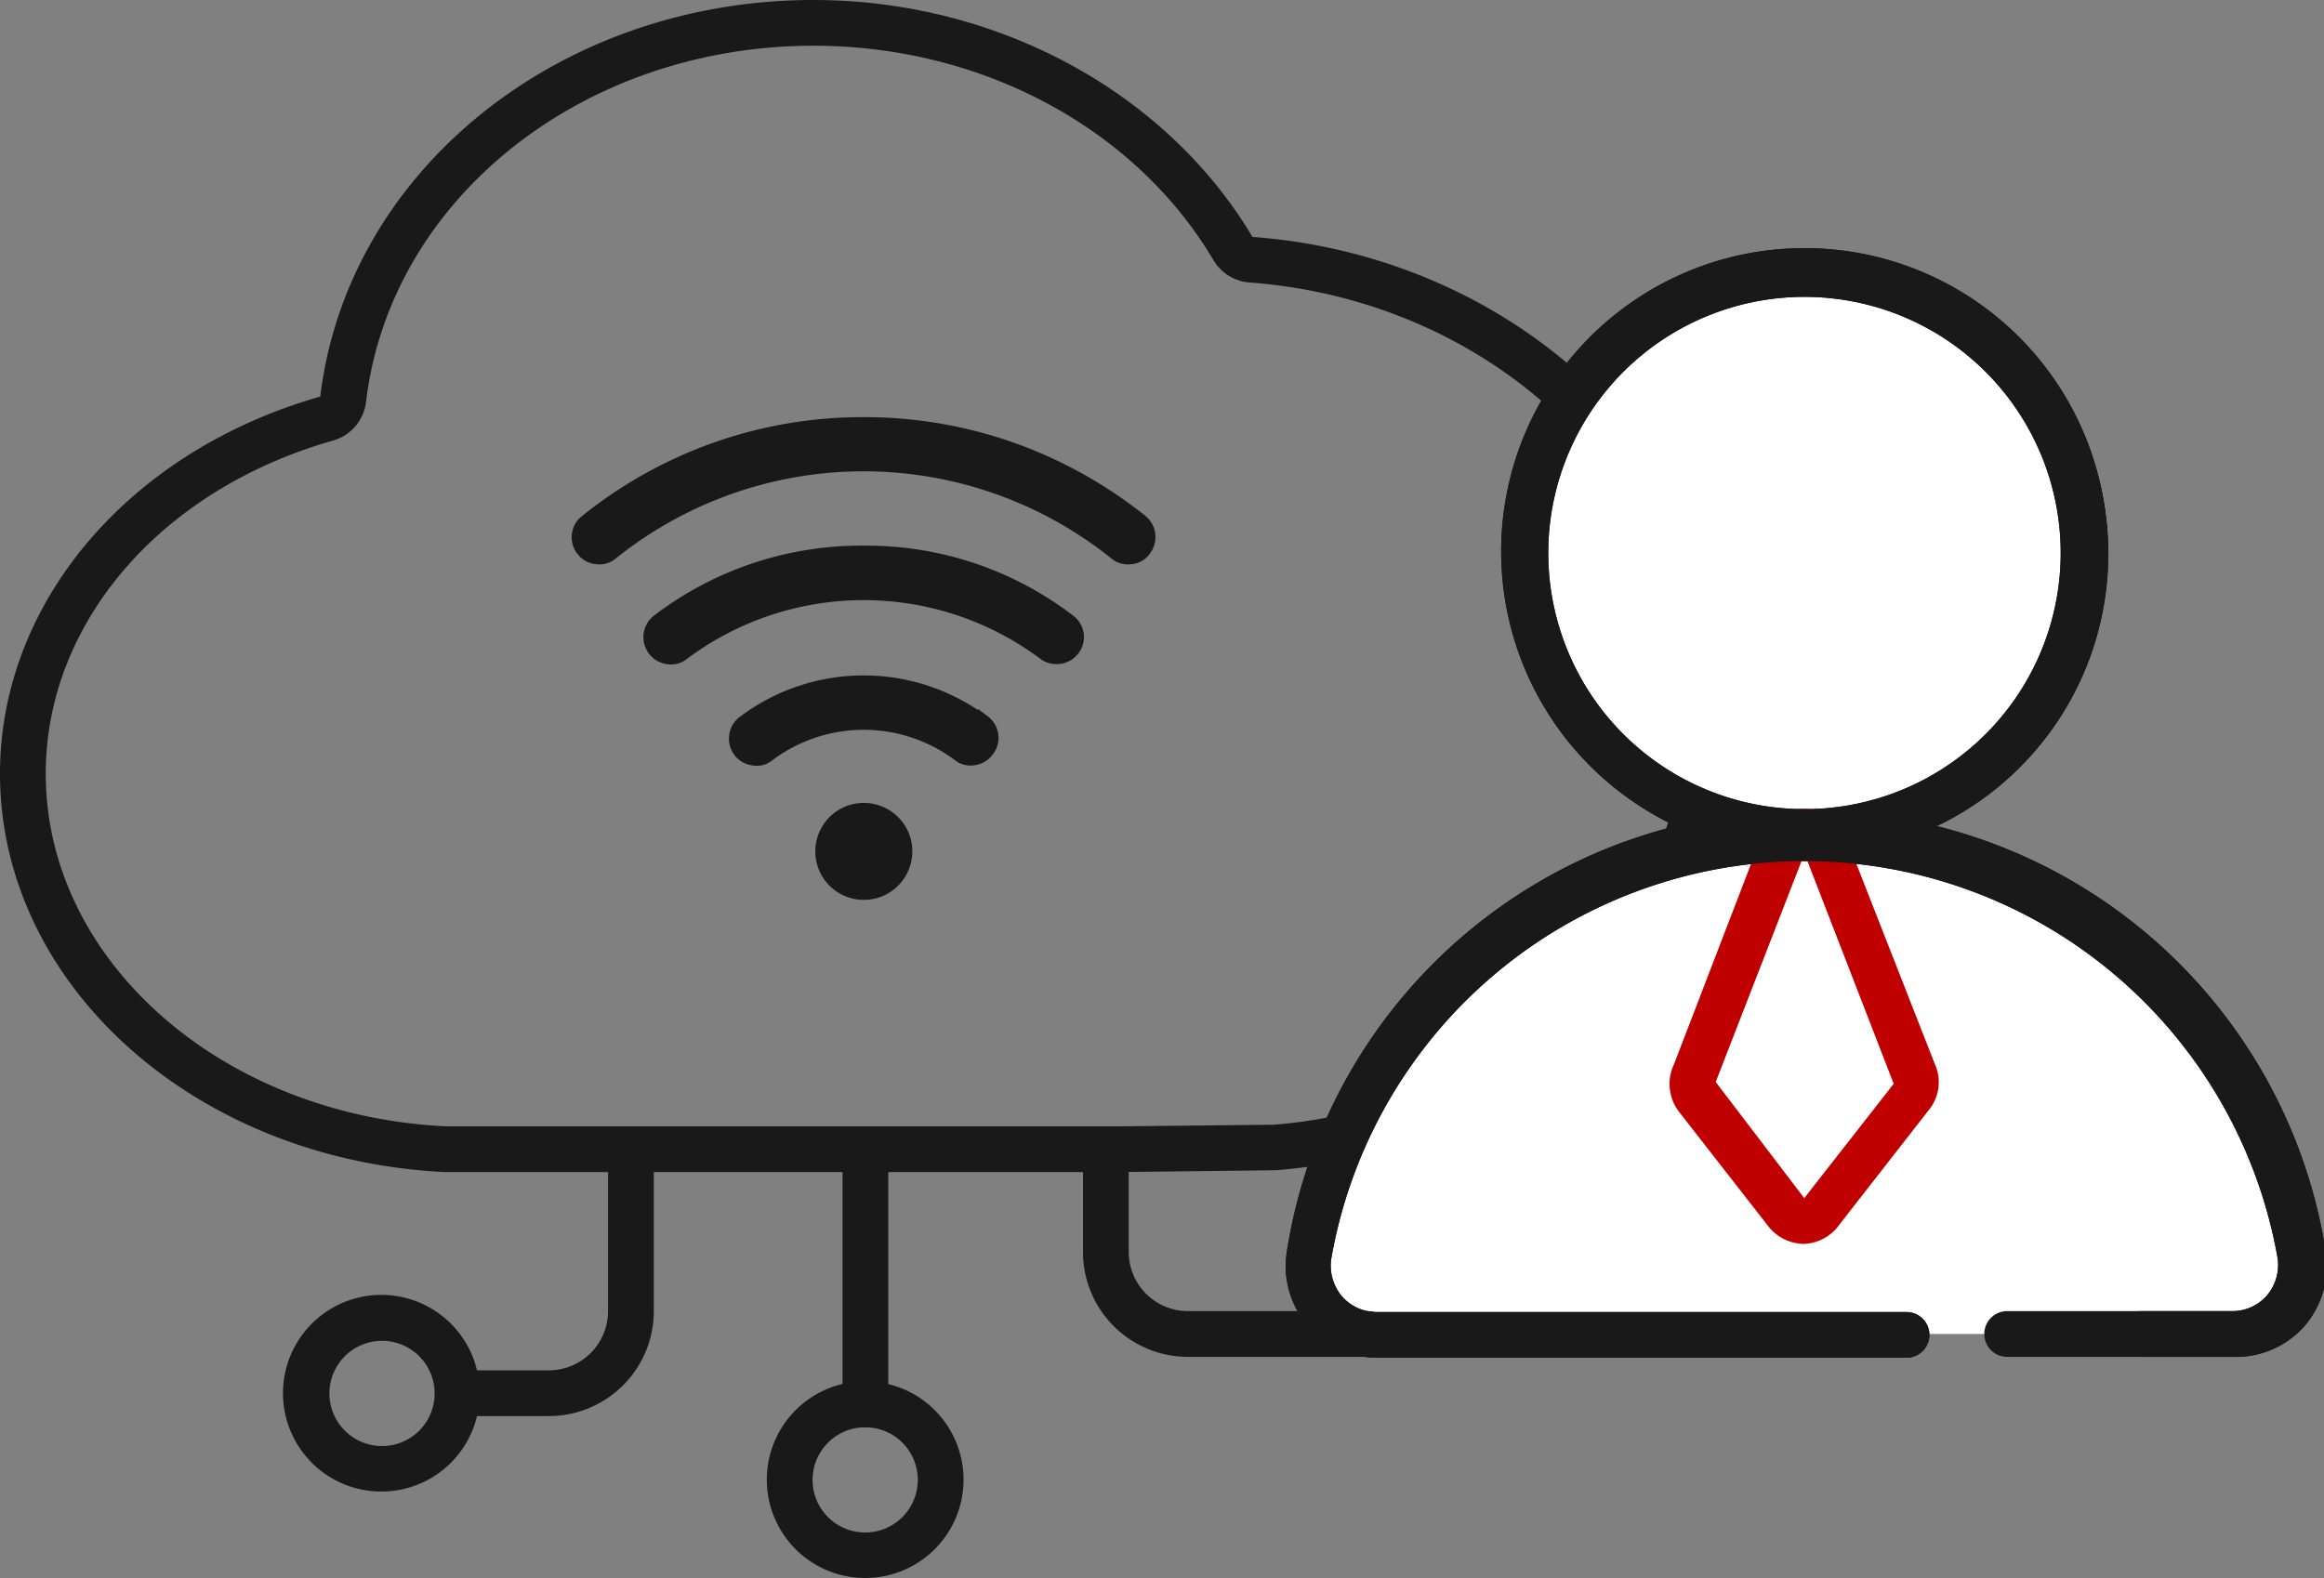
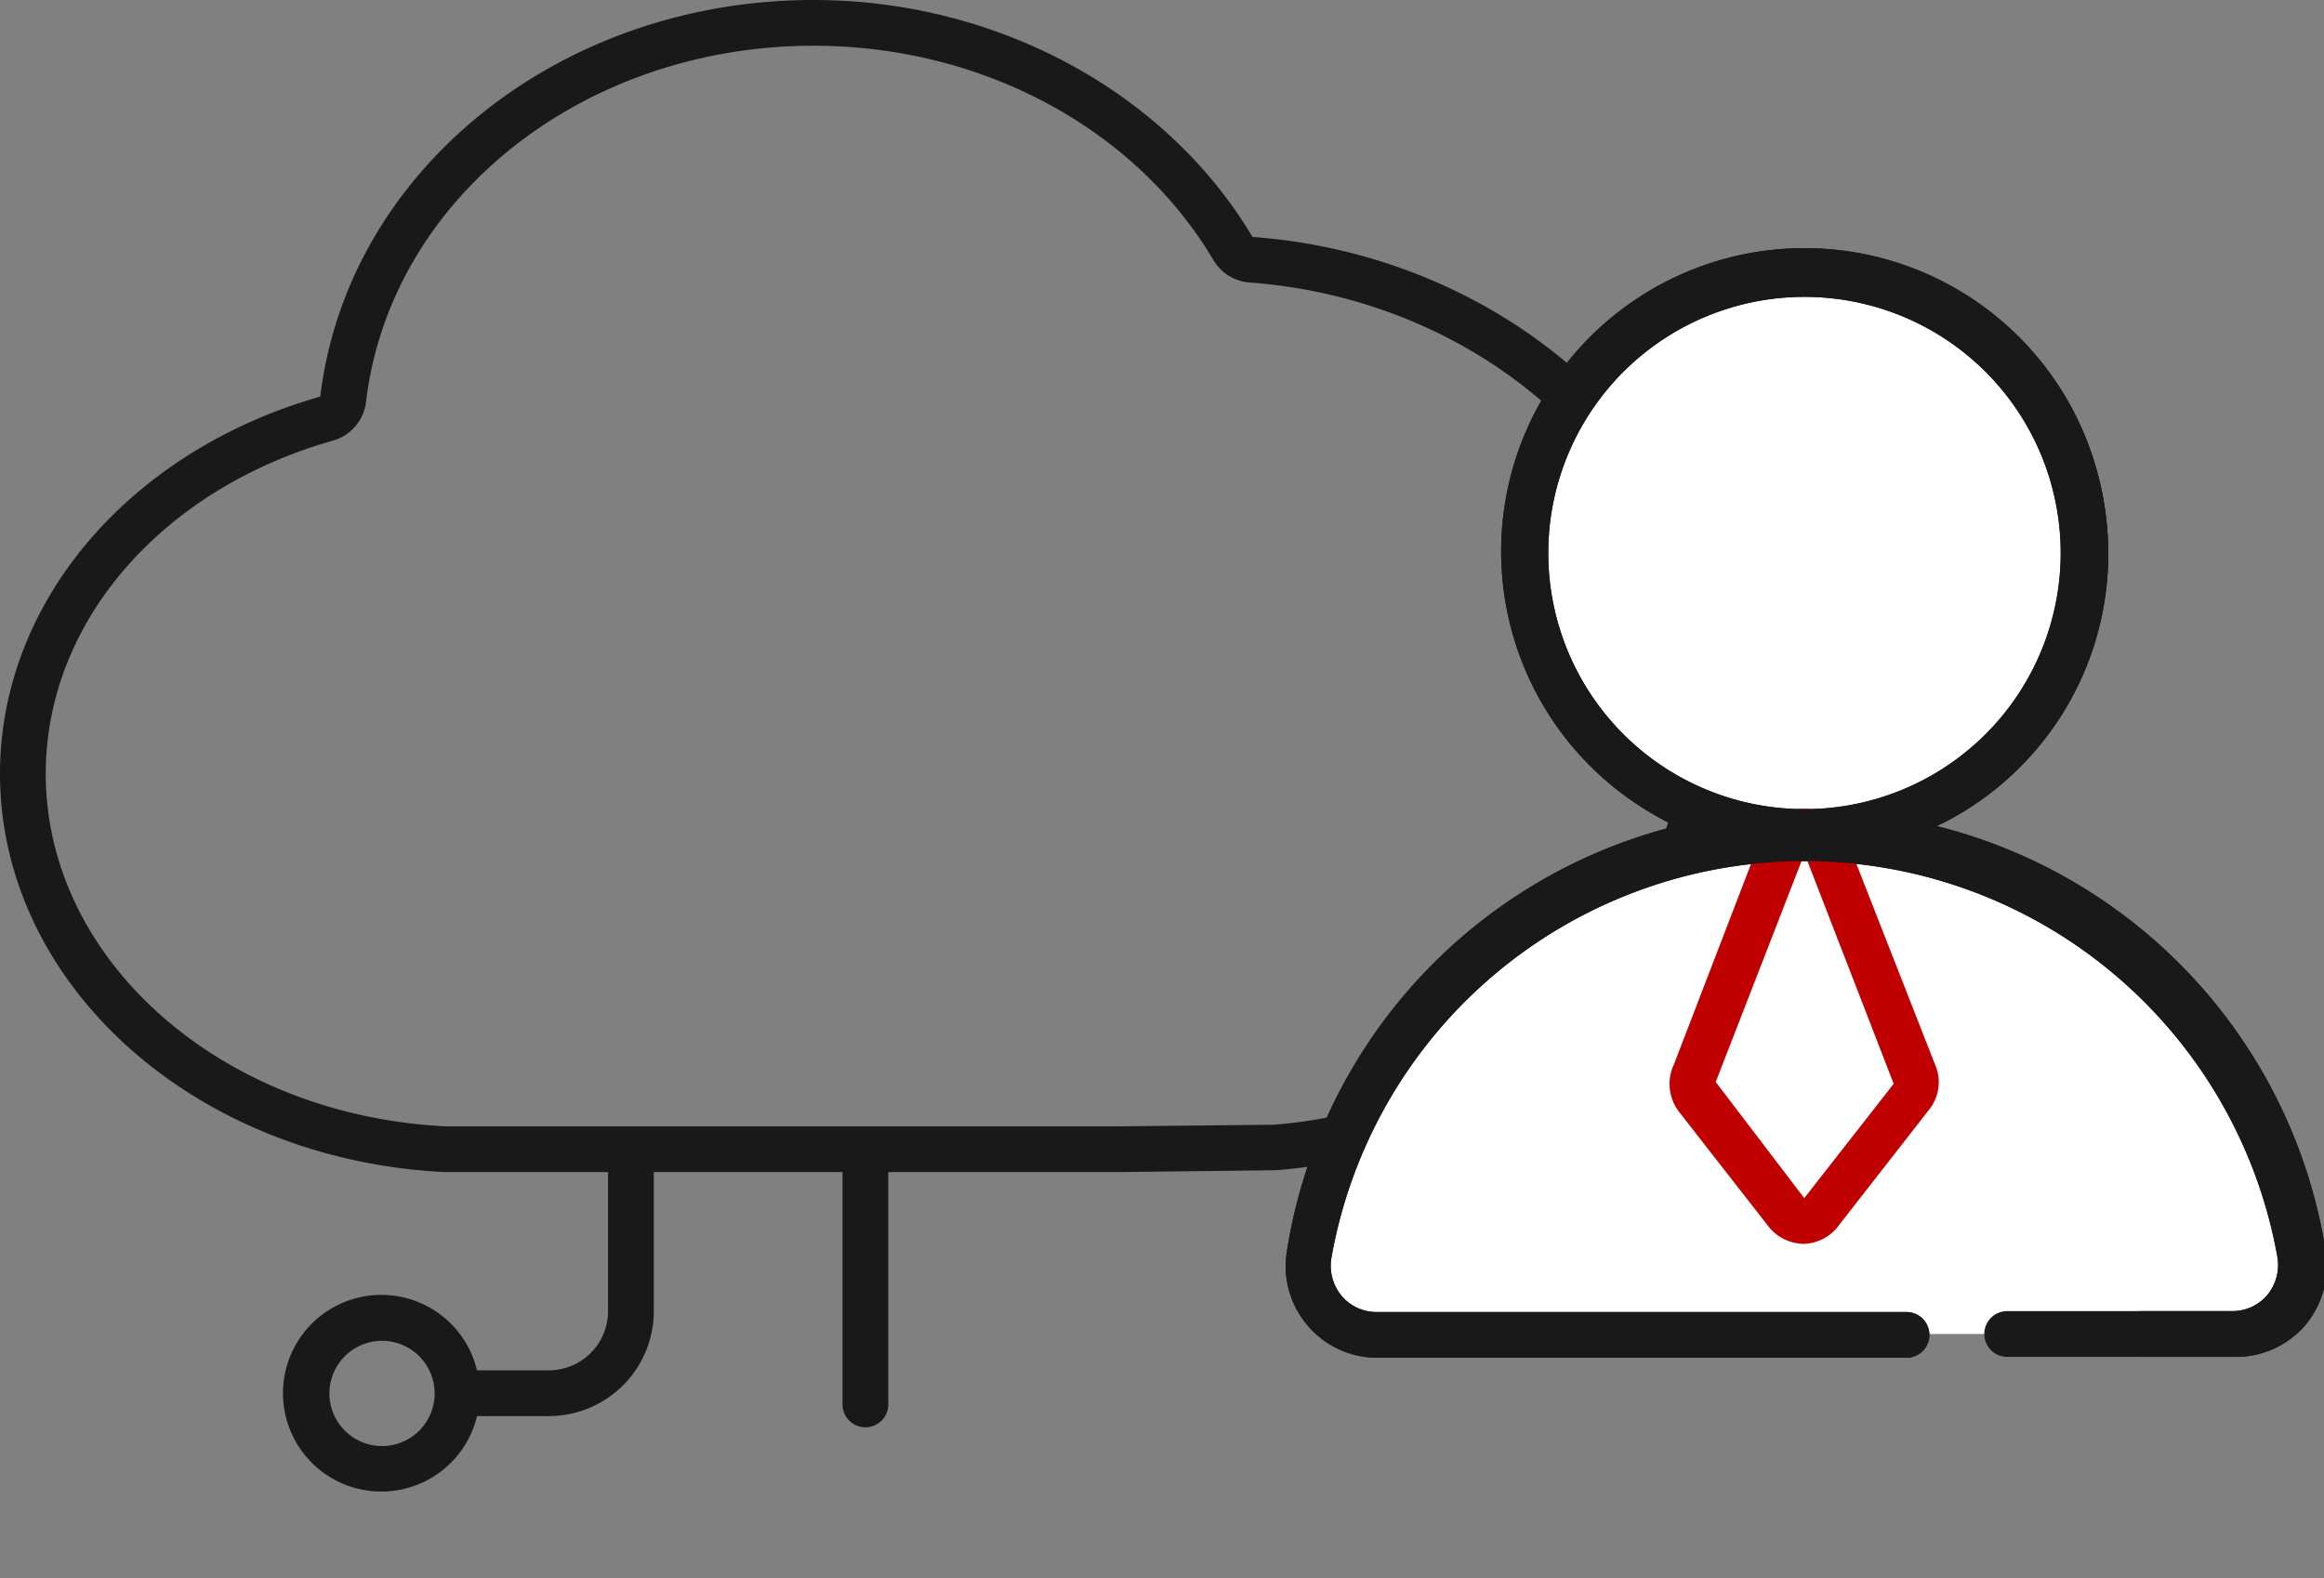
<svg xmlns="http://www.w3.org/2000/svg" viewBox="0 0 101.59 69">
  <rect x="0" y="0" width="101.59" height="69" fill="#808080" stroke="none" />
  <defs>
    <style>.cls-1{fill:none;}.cls-2{fill:#191919;}.cls-3{fill:#f7f7f7;}.cls-4{fill:#fff;}.cls-5{fill:#c00000;}.cls-6{clip-path:url(#clip-path);}</style>
    <clipPath id="clip-path">
      <rect id="SVGID" class="cls-1" x="22.75" y="14.11" width="30" height="30" />
    </clipPath>
  </defs>
  <g id="图层_2" data-name="图层 2">
    <g id="图层_1-2" data-name="图层 1">
      <path class="cls-2" d="M41.58,51.25H19.43C8.51,50.71,0,43.06,0,33.83c0-7.47,5.62-14.1,14-16.49C15.19,7.45,24.46,0,35.56,0c8,0,15.4,4,19.19,10.36,11.76.87,21,9.83,21,20.39S67,50.32,55.76,51.17L49,51.25ZM35.56,2C25.47,2,17.05,8.7,16,17.58a2,2,0,0,1-1.43,1.68C7,21.41,2,27.26,2,33.83,2,42,9.68,48.77,19.48,49.25H49l6.67-.07c10.1-.77,18.06-8.87,18.06-18.43S65.32,13.14,54.6,12.35a2,2,0,0,1-1.57-1C49.6,5.59,42.91,2,35.56,2Z" />
      <path class="cls-3" d="M72.78,34.75a12.2,12.2,0,1,0-6.09-10.57A12.25,12.25,0,0,0,72.78,34.75Z" />
      <path class="cls-2" d="M78.88,37.37a13.16,13.16,0,0,1-6.6-1.76h0a13.26,13.26,0,1,1,6.6,1.76Zm-5.6-3.49a11.2,11.2,0,0,0,16.8-9.7,11.2,11.2,0,1,0-16.8,9.7Z" />
      <path class="cls-4" d="M72.78,34.75a12.2,12.2,0,1,0-6.09-10.57A12.25,12.25,0,0,0,72.78,34.75Z" />
      <path class="cls-2" d="M78.88,37.37a13.16,13.16,0,0,1-6.6-1.76h0a13.26,13.26,0,1,1,6.6,1.76Zm-5.6-3.49a11.2,11.2,0,0,0,16.8-9.7,11.2,11.2,0,1,0-16.8,9.7Z" />
      <path class="cls-4" d="M72.78,34.75a12.2,12.2,0,1,0-6.09-10.57A12.25,12.25,0,0,0,72.78,34.75ZM93.55,58.33h4a3,3,0,0,0,3-3.53,22,22,0,0,0-43.34,0,3,3,0,0,0,3,3.53H83.34" />
      <path class="cls-2" d="M97.59,59.33h-4a1,1,0,0,1,0-2h4a2,2,0,0,0,1.51-.69A2.07,2.07,0,0,0,99.56,55,21,21,0,0,0,58.2,55a2.07,2.07,0,0,0,.46,1.68,2,2,0,0,0,1.51.69H83.34a1,1,0,0,1,0,2H60.17a4,4,0,0,1-3-1.4,4,4,0,0,1-.91-3.29,22.82,22.82,0,0,1,17-18.56c-.3-.14-.6-.3-.9-.47h0a13.2,13.2,0,1,1,13.2,0,9.59,9.59,0,0,1-.9.47,22.83,22.83,0,0,1,17,18.56,4.06,4.06,0,0,1-.91,3.29A4,4,0,0,1,97.59,59.33ZM73.28,33.88a11.2,11.2,0,0,0,16.8-9.7,11.2,11.2,0,1,0-16.8,9.7Z" />
      <path class="cls-5" d="M78.88,54.39a2,2,0,0,1-1.58-.77l-3.9-5a2,2,0,0,1-.23-2.07L77,36.59a2,2,0,0,1,3.66-.06l3.92,10a1.92,1.92,0,0,1-.26,2l-3.9,5A2,2,0,0,1,78.88,54.39Zm0-17.07L75,47.31l3.87,5.08,3.91-5,.78.61-.78-.61h0Z" />
      <path class="cls-2" d="M97.59,59.33H87.74a1,1,0,0,1,0-2h9.85a2,2,0,0,0,1.51-.69A2.07,2.07,0,0,0,99.56,55,21,21,0,0,0,58.2,55a2.07,2.07,0,0,0,.46,1.68,2,2,0,0,0,1.51.69H83.34a1,1,0,0,1,0,2H60.17a4,4,0,0,1-3-1.4,4,4,0,0,1-.91-3.29,22.82,22.82,0,0,1,17-18.56c-.3-.14-.6-.3-.9-.47h0a13.2,13.2,0,1,1,13.2,0,9.59,9.59,0,0,1-.9.47,22.83,22.83,0,0,1,17,18.56,4.06,4.06,0,0,1-.91,3.29A4,4,0,0,1,97.59,59.33ZM73.28,33.88a11.2,11.2,0,0,0,16.8-9.7,11.2,11.2,0,1,0-16.8,9.7Z" />
      <path class="cls-2" d="M24,61.92H20.33a1,1,0,0,1,0-2H24a2.59,2.59,0,0,0,2.58-2.58V50.78a1,1,0,0,1,2,0v6.56A4.59,4.59,0,0,1,24,61.92Z" />
      <path class="cls-2" d="M16.67,65.22a4.3,4.3,0,1,1,4.3-4.3A4.3,4.3,0,0,1,16.67,65.22Zm0-6.59A2.3,2.3,0,1,0,19,60.92,2.3,2.3,0,0,0,16.67,58.63Z" />
-       <path class="cls-2" d="M59.79,59.33H51.92a4.59,4.59,0,0,1-4.58-4.58v-4.5a1,1,0,0,1,2,0v4.5a2.59,2.59,0,0,0,2.58,2.58h7.87a1,1,0,1,1,0,2Z" />
-       <path class="cls-2" d="M37.83,69a4.3,4.3,0,1,1,4.29-4.29A4.3,4.3,0,0,1,37.83,69Zm0-6.59a2.3,2.3,0,1,0,2.29,2.3A2.3,2.3,0,0,0,37.83,62.41Z" />
      <path class="cls-2" d="M37.83,62.41a1,1,0,0,1-1-1V50.78a1,1,0,0,1,2,0V61.41A1,1,0,0,1,37.83,62.41Z" />
      <g class="cls-6">
-         <path class="cls-2" d="M49.9,22.75a.94.94,0,1,1-1.17,1.47,17.53,17.53,0,0,0-21.95,0,.94.94,0,1,1-1.17-1.47,19.44,19.44,0,0,1,24.29,0ZM43,31.48A.94.94,0,1,1,41.88,33a6.9,6.9,0,0,0-8.25,0,.94.94,0,1,1-1.13-1.49,8.77,8.77,0,0,1,10.5,0Zm3.75-4.37a.94.94,0,1,1-1.12,1.5,13.15,13.15,0,0,0-15.75,0,.94.94,0,1,1-1.13-1.5,15,15,0,0,1,18,0Zm-9,12a1.88,1.88,0,1,1,1.88-1.87A1.87,1.87,0,0,1,37.75,39.11Z" />
-         <path class="cls-2" d="M39.88,37.24a2.12,2.12,0,1,1-.62-1.51A2.08,2.08,0,0,1,39.88,37.24Zm-.5,0a1.64,1.64,0,0,0-1.63-1.63,1.63,1.63,0,0,0,0,3.25,1.64,1.64,0,0,0,1.63-1.62ZM37.75,23.86a14.84,14.84,0,0,1,9.15,3.05,1.17,1.17,0,0,1,.24,1.66,1.2,1.2,0,0,1-1.66.24,12.9,12.9,0,0,0-15.45,0,1.11,1.11,0,0,1-.88.23,1.19,1.19,0,0,1-.55-2.13,14.89,14.89,0,0,1,9.15-3.05Zm0,.5a14.35,14.35,0,0,0-8.85,2.95.71.71,0,0,0-.27.46.67.67,0,0,0,.13.51.71.71,0,0,0,.46.27.67.67,0,0,0,.51-.14,13.4,13.4,0,0,1,16.05,0,.69.69,0,0,0,1.09-.65.6.6,0,0,0-.27-.45,14.31,14.31,0,0,0-8.85-2.95Zm5,7.12V31l.4.3A1.18,1.18,0,0,1,43.39,33a1.18,1.18,0,0,1-.78.46,1.11,1.11,0,0,1-.88-.23,6.65,6.65,0,0,0-7.95,0,1.08,1.08,0,0,1-.88.24,1.16,1.16,0,0,1-.8-.46,1.18,1.18,0,0,1-.22-.89,1.16,1.16,0,0,1,.48-.79,9,9,0,0,1,10.79,0l-.15.2Zm.5,0V32l-.4-.31a8.52,8.52,0,0,0-10.2,0,.64.64,0,0,0-.28.45.74.74,0,0,0,.13.52.71.71,0,0,0,.46.27.7.7,0,0,0,.52-.15,7.15,7.15,0,0,1,8.55,0,.68.68,0,0,0,1.09-.64.64.64,0,0,0-.27-.46l.15-.2ZM37.76,18.24a19.62,19.62,0,0,1,6.54,1.11,19.87,19.87,0,0,1,5.76,3.2,1.2,1.2,0,0,1,.19,1.68,1.1,1.1,0,0,1-.8.44,1.13,1.13,0,0,1-.88-.26,17.3,17.3,0,0,0-21.64,0,1.1,1.1,0,0,1-.87.26,1.14,1.14,0,0,1-.81-.44,1.16,1.16,0,0,1-.25-.88,1.13,1.13,0,0,1,.45-.79,19.53,19.53,0,0,1,12.31-4.32Zm0,.5a19,19,0,0,0-12,4.21.66.66,0,0,0-.26.46.67.67,0,0,0,.15.51.66.66,0,0,0,.46.26.68.68,0,0,0,.51-.16,18,18,0,0,1,5.22-2.9A17.81,17.81,0,0,1,48.89,24a.67.67,0,0,0,.51.15.65.65,0,0,0,.46-.25.67.67,0,0,0,.15-.51.64.64,0,0,0-.26-.46,19,19,0,0,0-12-4.21Z" />
-       </g>
+         </g>
    </g>
  </g>
</svg>